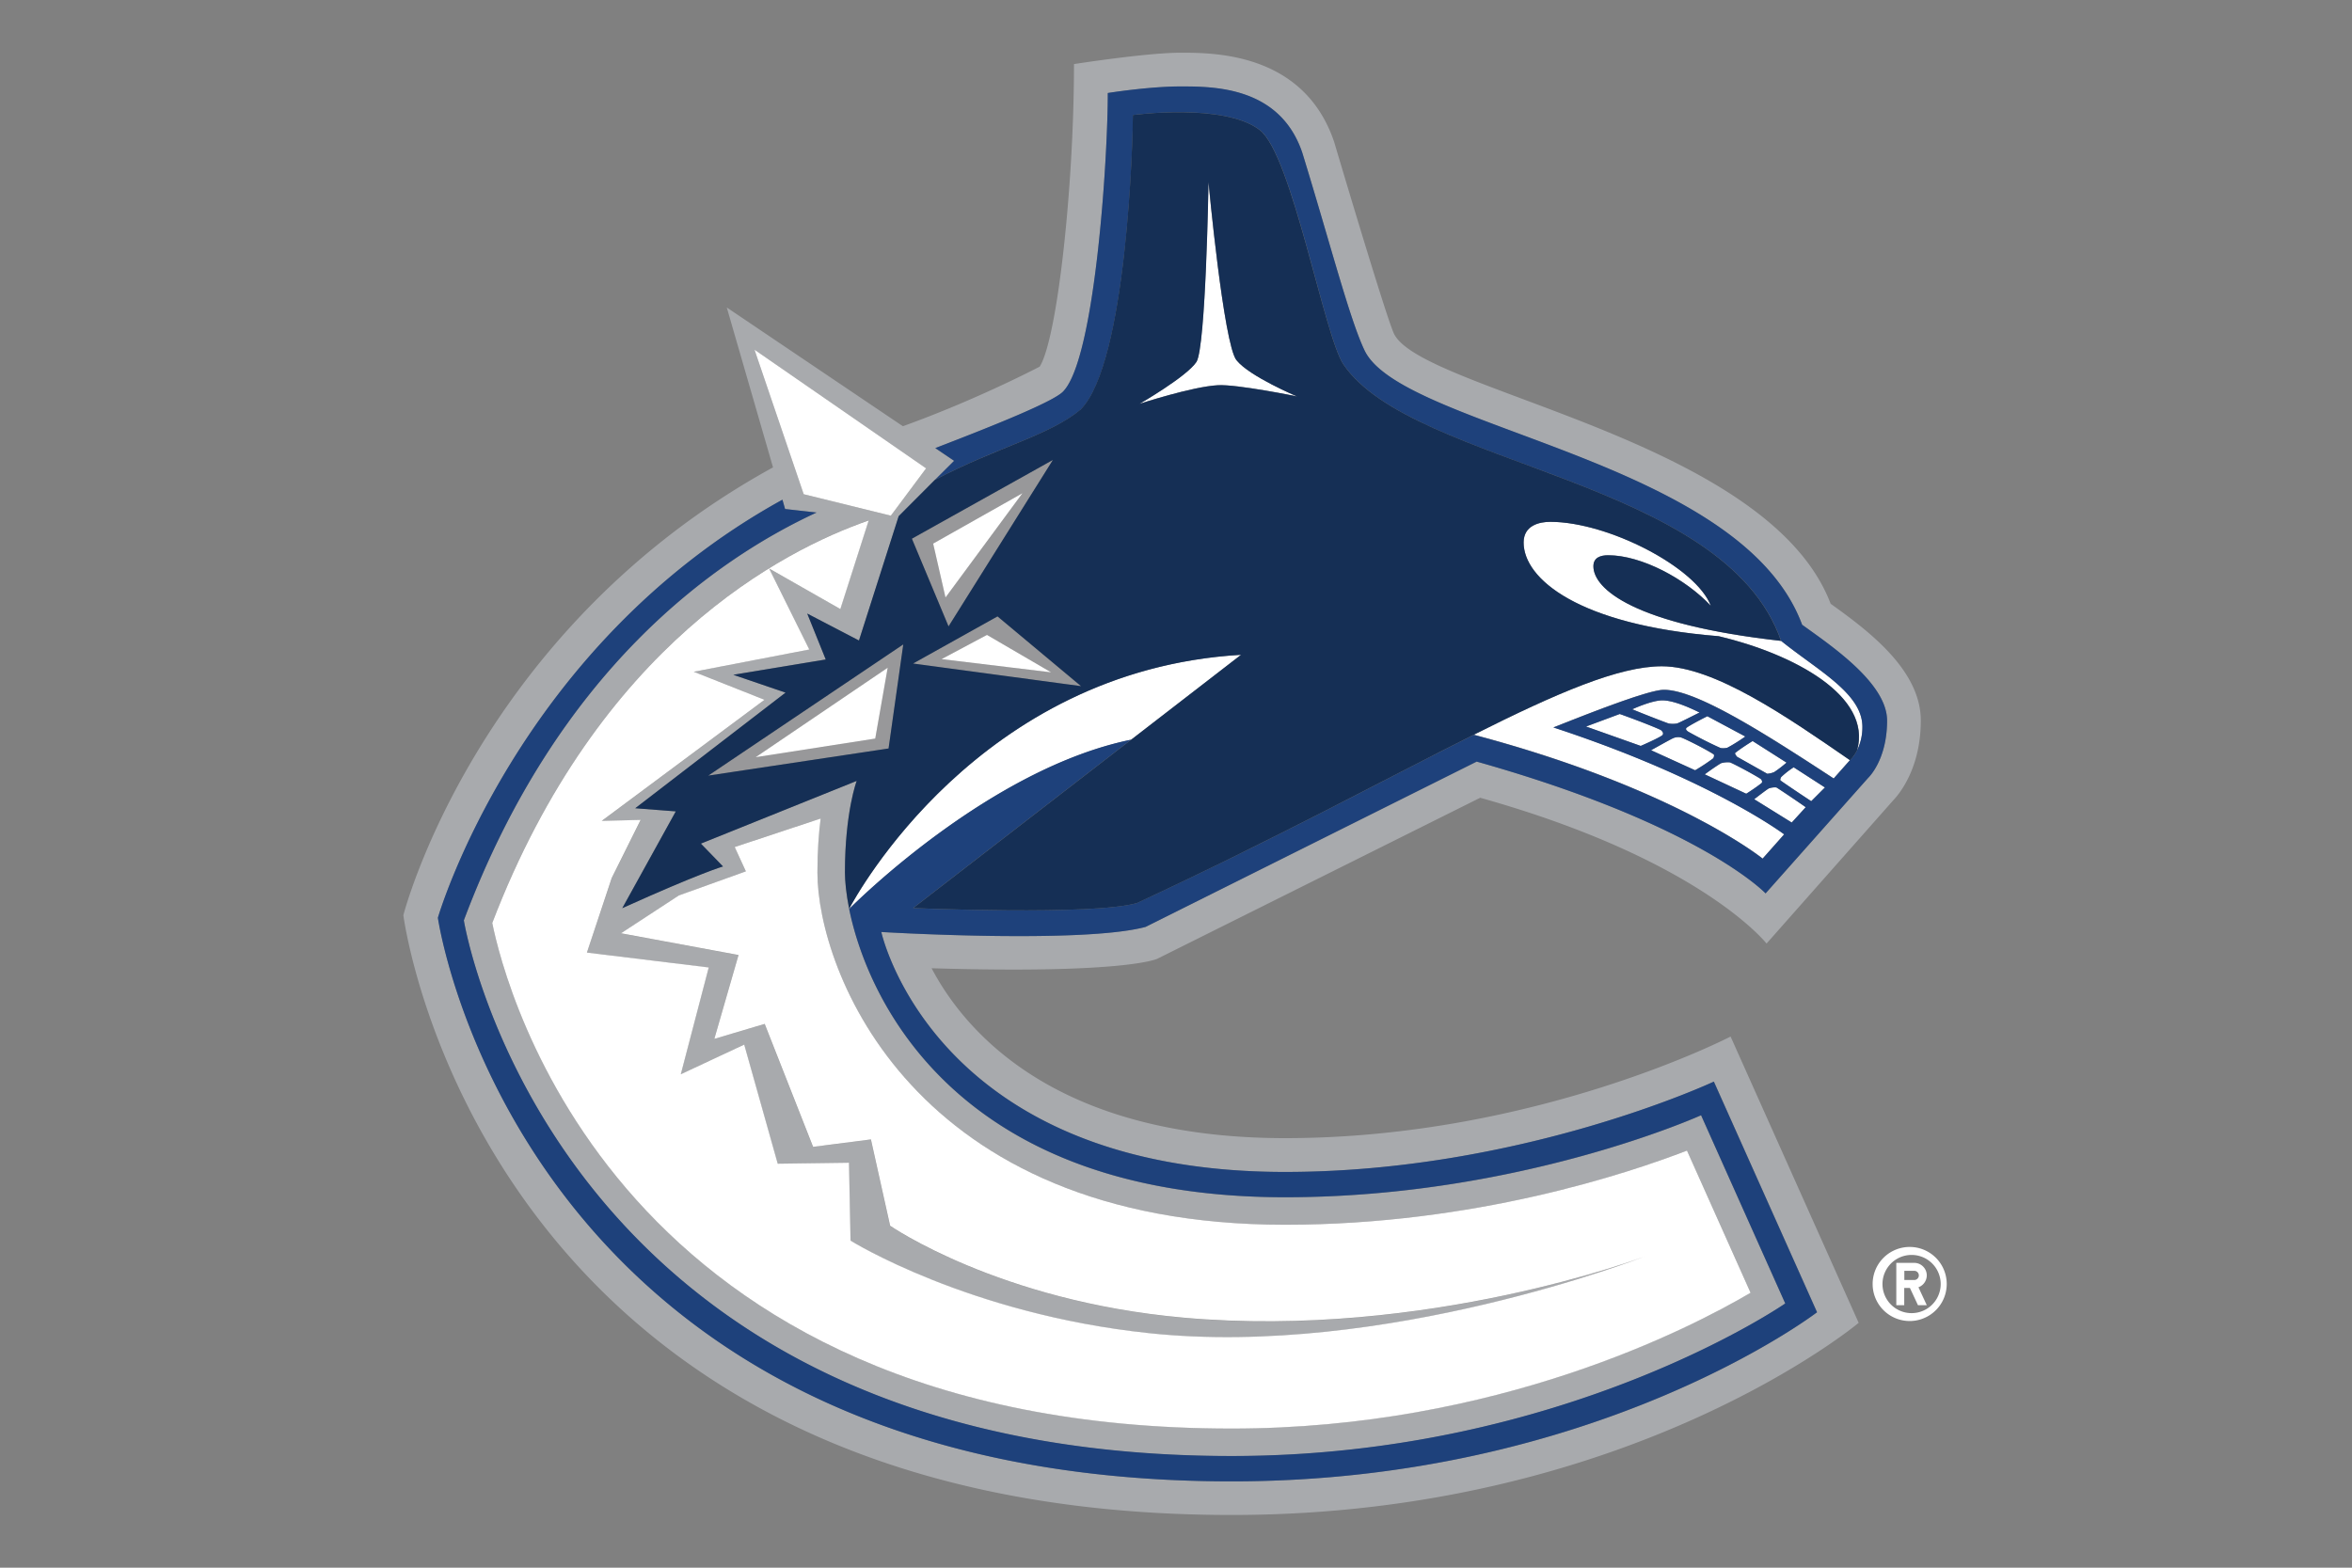
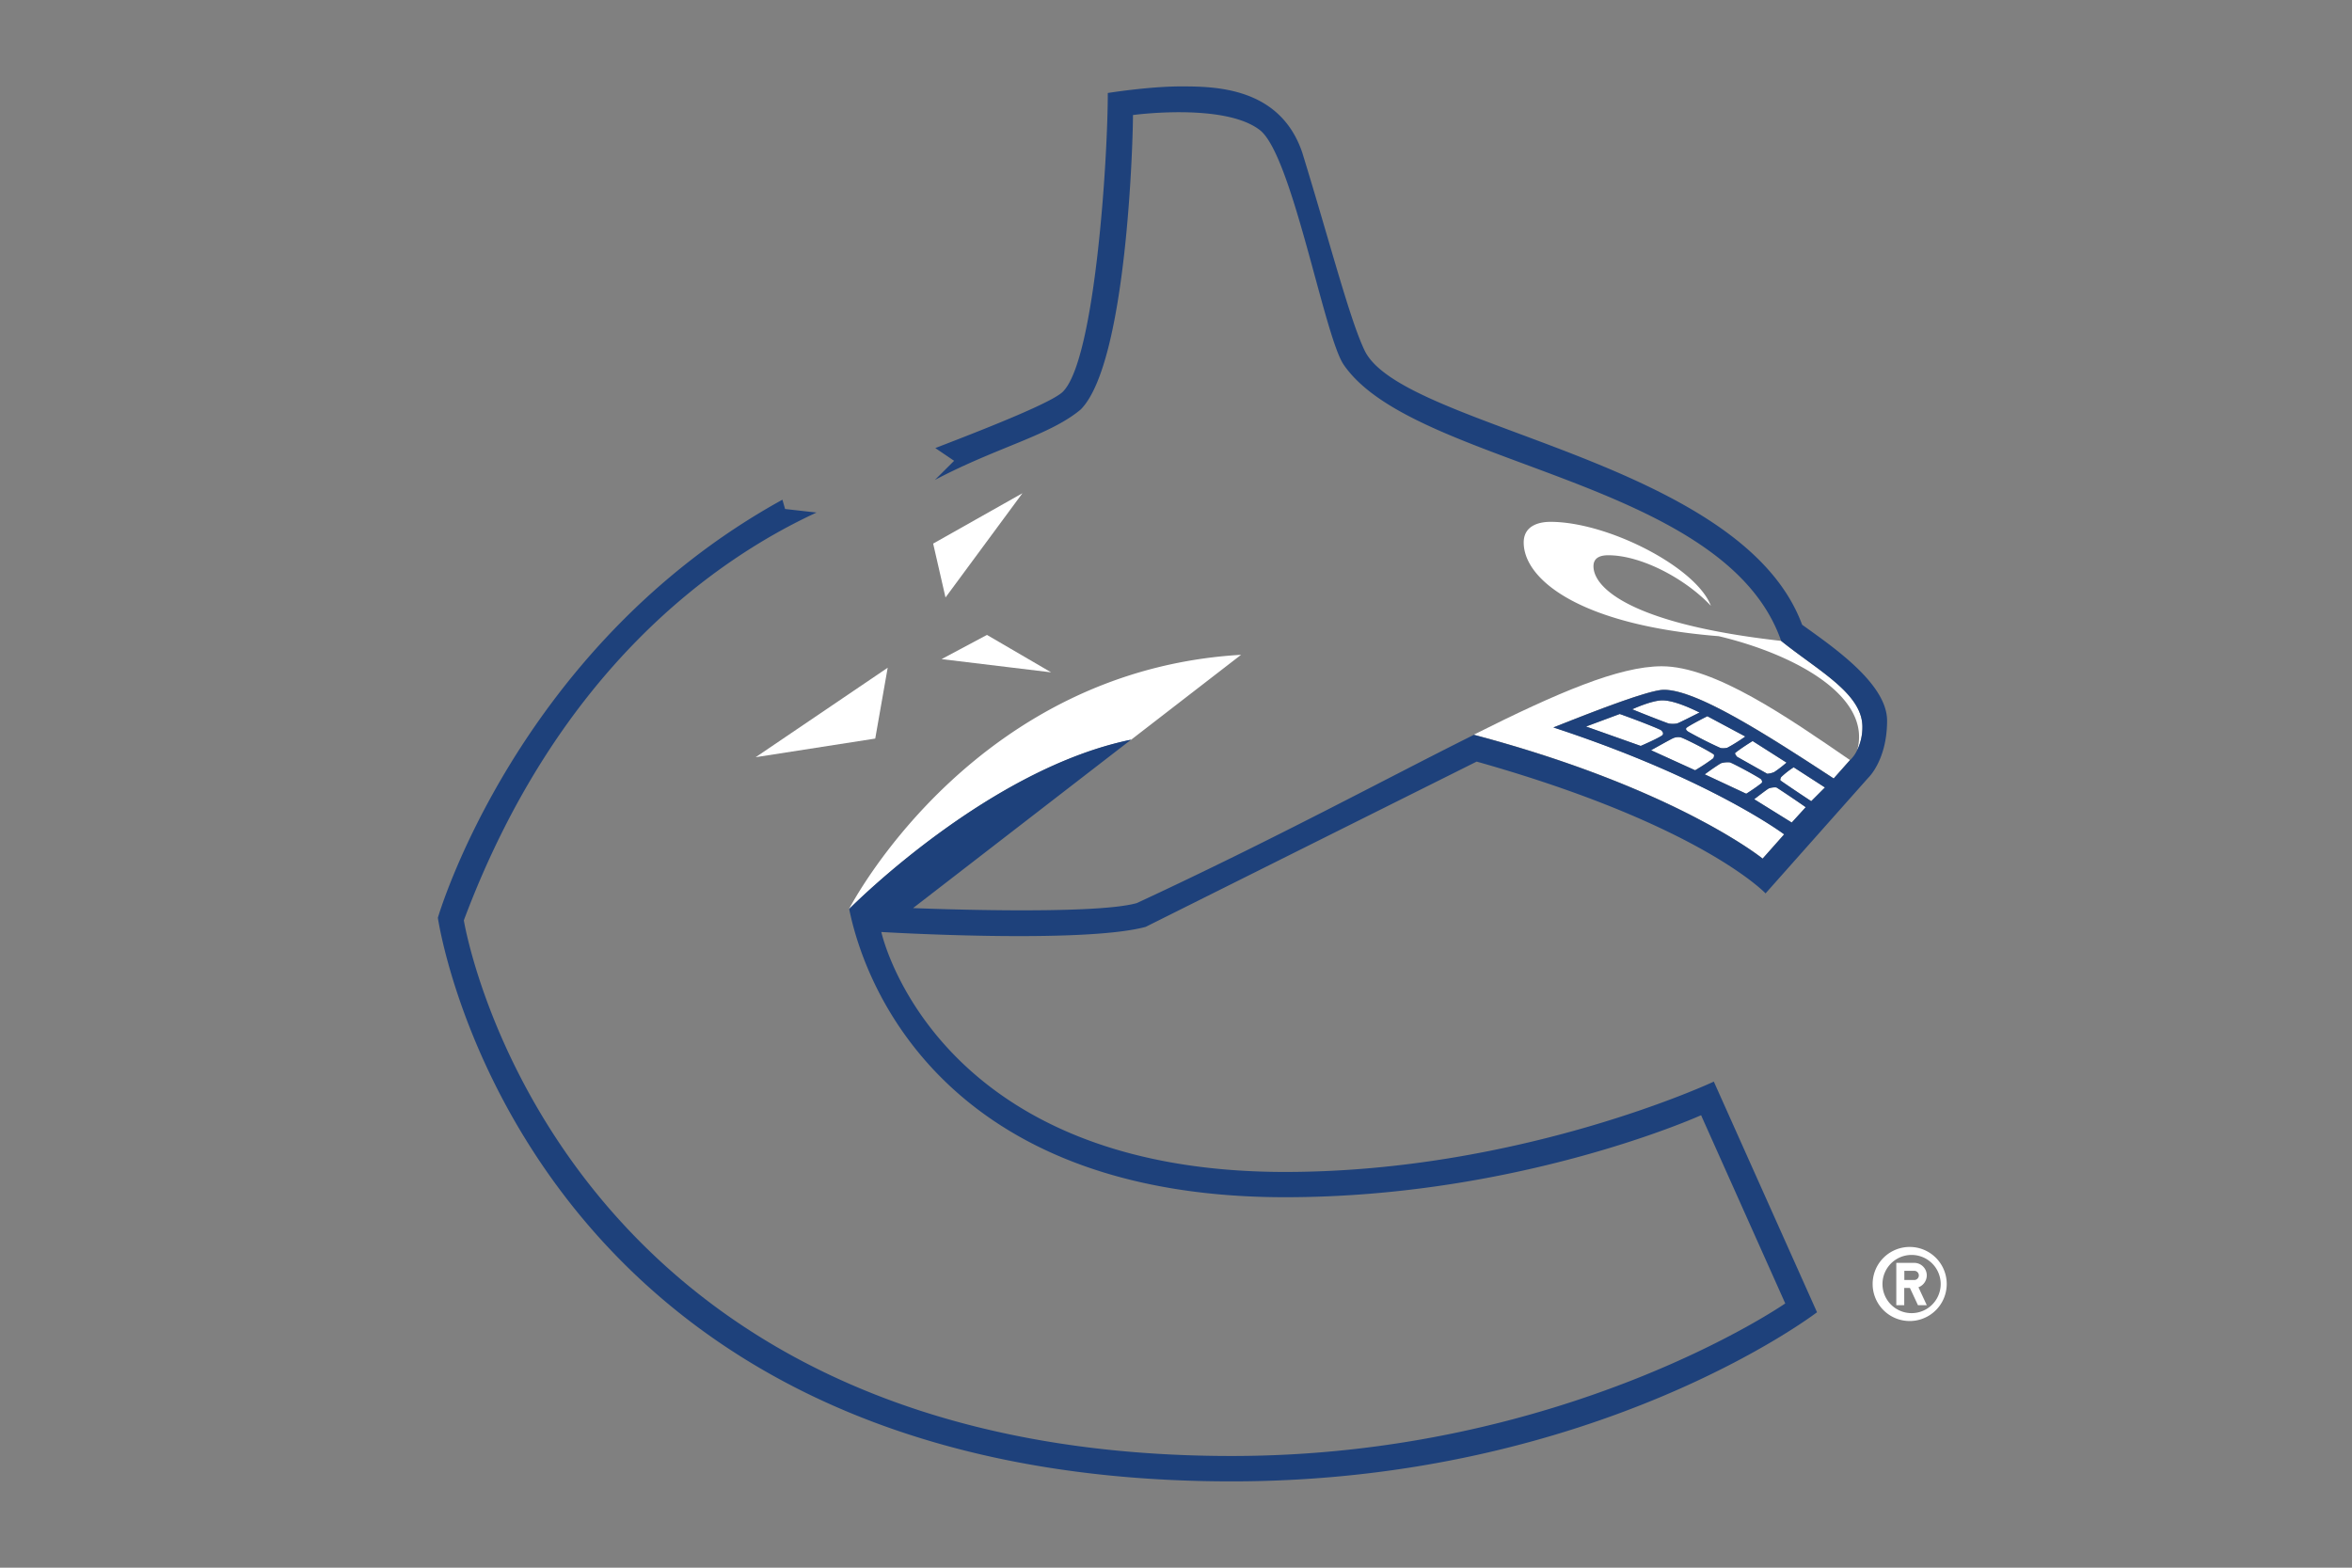
<svg xmlns="http://www.w3.org/2000/svg" viewBox="0 0 24 16">
  <rect x="0" y="0" width="24" height="16" fill="#808080" stroke="none" />
  <path d="M8.665 9.275v.003c.067-.067 1.439-1.434 2.877-1.728l1.122-.867c-2.68.156-3.93 2.462-3.999 2.592M19.004 7.418c0-.34-.449-.571-.829-.877-1.504-.168-1.915-.531-1.915-.762 0-.091.076-.112.15-.112.341 0 .791.242 1.048.516-.149-.394-1.052-.857-1.637-.857-.111 0-.273.035-.273.211 0 .371.557.841 1.99.956.768.182 1.566.611 1.413 1.164a.542.542 0 00.053-.239M16.184 7.415l.558.198c.103-.044.215-.098.224-.113.007-.014.007-.026-.017-.048a5.123 5.123 0 00-.421-.165l-.344.128M16.656 7.239c.147.06.354.141.371.145a.248.248 0 00.086 0c.018-.005.141-.067.23-.112-.088-.043-.261-.124-.379-.124-.112 0-.308.091-.308.091M17.207 7.431c-.005.013-.001.02.018.035.022.016.312.166.335.169a.159.159 0 00.065-.003c.016-.004.117-.068.185-.115l-.387-.207c-.1.049-.207.108-.216.121M17.482 7.739c.007-.014.01-.024.006-.038a2.554 2.554 0 00-.337-.175.13.13 0 00-.081.009c-.024.011-.17.092-.223.122l.449.204a2.12 2.12 0 00.186-.122M18.033 7.897a.232.232 0 00.07-.016c.017-.007.083-.06.127-.097l-.346-.221a1.619 1.619 0 00-.18.124c0 .003.001.011.02.036l.309.174M18.175 7.931c-.01.02-.011.028-.006.035.011.011.191.13.313.211l.14-.14-.319-.206a.845.845 0 00-.128.1M17.978 7.99c.006-.01.003-.027-.01-.039a3.11 3.11 0 00-.315-.17.223.223 0 00-.089.008 1.76 1.76 0 00-.168.114l.424.198c.072-.048.151-.1.158-.111M18.051 8.046c-.011.004-.092.066-.151.111l.383.238.143-.156a9.208 9.208 0 00-.3-.202.187.187 0 00-.075.009" fill="#fff" />
  <path d="M15.039 7.498c2.066.548 2.947 1.264 2.947 1.264l.22-.248c-.103-.076-.864-.602-2.355-1.091.444-.176.981-.384 1.127-.384.33 0 1.006.429 1.733.905l.166-.187c-.636-.437-1.383-.957-1.92-.957-.436 0-1.065.27-1.918.698" fill="#fff" />
-   <path d="M11.81 9.785l3.294-1.643c2.254.632 2.922 1.488 2.922 1.488l1.291-1.46c.071-.074.283-.338.283-.816 0-.519-.541-.92-.92-1.192-.641-1.686-4.195-2.174-4.458-2.761-.09-.202-.609-1.955-.609-1.955-.309-.908-1.223-.908-1.567-.908-.346 0-1.087.116-1.087.116 0 1.265-.172 2.807-.35 3.088 0 0-.641.337-1.396.608L7.416 3.138l.472 1.632C4.855 6.437 4.116 9.341 4.116 9.341s.78 6.121 8.452 6.121c4.056 0 6.398-1.961 6.398-1.961l-1.307-2.922s-1.995 1.037-4.546 1.037c-2.352 0-3.271-1.096-3.607-1.734 1.991.06 2.304-.097 2.304-.097M7.699 3.569L9.45 4.78l-.36.483-.889-.219-.502-1.475zm-.468 6.306l-.285 1.09.647-.304.342 1.217.727-.01.016.795s1.2.749 3.042.944c2.411.257 5.063-.783 5.063-.783s-2.224.848-4.709.625c-1.881-.168-2.992-.938-2.992-.938l-.196-.881-.59.076-.494-1.255-.514.153.247-.856-1.198-.222.59-.386.684-.247-.114-.248.877-.291c-.018.15-.033.334-.033.552 0 .983.959 3.594 4.772 3.594 1.933 0 3.5-.524 4.101-.757l.649 1.45c-.607.358-2.587 1.386-5.295 1.386-6.276 0-7.413-4.509-7.545-5.16 1.088-2.839 2.966-3.803 3.84-4.108l-.289.904-.727-.413.41.827-1.178.227.723.286-1.661 1.237.397-.01-.295.593-.254.76 1.242.153zm5.883 2.086c2.409 0 4.375-.922 4.375-.922l1.053 2.354s-2.252 1.726-5.973 1.726c-7.276 0-8.1-5.752-8.1-5.752s.8-2.77 3.515-4.267l.027.095.322.036c-1.026.475-2.64 1.599-3.6 4.163 0 0 .883 5.467 7.835 5.467 3.401 0 5.649-1.557 5.649-1.557l-.859-1.921s-1.85.837-4.245.837c-3.315 0-4.253-1.981-4.448-2.942v-.003a2.039 2.039 0 01-.044-.369c0-.618.12-.936.12-.936l-1.59.64.226.233s-.239.069-1.028.426l.547-.988-.414-.032 1.534-1.18-.533-.182.943-.157-.189-.468.528.275.406-1.268.369-.37.196-.195-.192-.13c.641-.247 1.23-.485 1.31-.584.32-.348.45-2.352.45-3.04 0 0 .418-.067.742-.067.338 0 1.013 0 1.242.674.287.933.483 1.699.636 2.02.382.798 3.839 1.107 4.465 2.8.301.217.867.596.867.977 0 .405-.192.584-.192.584l-1.047 1.18s-.66-.699-2.948-1.345L11.69 9.46c-.653.175-2.697.052-2.697.052s.532 2.449 4.121 2.449" fill="#a8aaad" />
-   <path d="M10.178 6.291l-.861.481 1.714.231-.853-.712zm-.107.189l.656.382-1.119-.135.463-.247zM9.067 7.639l.151-1.063-1.99 1.339 1.839-.276zm-.136-.101l-1.22.19 1.347-.913-.127.723zM10.744 4.694l-1.439.804.374.894 1.065-1.698zm-1.222.854l.911-.514-.785 1.064-.126-.55z" fill="#98989a" />
  <path fill="#fff" d="M8.931 7.538l.127-.723-1.347.913zM9.608 6.727l1.118.135-.655-.382zM10.433 5.034l-.911.514.126.55z" />
-   <path d="M17.214 11.743c-.6.232-2.168.757-4.101.757-3.814 0-4.772-2.612-4.772-3.594 0-.218.014-.401.033-.552l-.877.291.114.248-.684.246-.59.386 1.199.222-.247.856.514-.153.494 1.255.59-.076.196.881s1.11.77 2.992.938c2.485.222 4.709-.625 4.709-.625s-2.653 1.04-5.063.783c-1.842-.195-3.042-.944-3.042-.944l-.016-.795-.727.01-.342-1.216-.647.303.285-1.09-1.243-.152.253-.761.295-.593-.397.01 1.661-1.236-.722-.286 1.179-.227-.41-.827.727.414.289-.904c-.875.304-2.753 1.268-3.841 4.108.132.651 1.269 5.16 7.545 5.16 2.708 0 4.688-1.028 5.295-1.386l-.649-1.451M9.09 5.263l.36-.483-1.751-1.211.502 1.475zM13.234 4.045s-.485-.204-.618-.37c-.131-.166-.285-1.817-.285-1.817s-.027 1.686-.123 1.835c-.098.15-.581.428-.581.428s.535-.175.799-.19c.194-.011.808.114.808.114" fill="#fff" />
  <path d="M18.389 6.376c-.626-1.693-4.083-2.002-4.465-2.8-.153-.321-.349-1.087-.636-2.02-.229-.674-.904-.674-1.242-.674-.323 0-.742.067-.742.067 0 .688-.13 2.692-.45 3.04-.08.099-.668.337-1.31.584l.192.13-.196.195c.637-.336 1.171-.453 1.488-.719.471-.475.533-2.747.533-3.005 0 0 .931-.127 1.294.153.33.252.658 2.106.856 2.395.714 1.043 3.887 1.161 4.464 2.819.38.306.829.537.829.877a.527.527 0 01-.054.239.336.336 0 01-.073.102l-.166.187c-.727-.476-1.404-.905-1.733-.905-.145 0-.683.207-1.127.384 1.49.488 2.252 1.015 2.355 1.091l-.22.248s-.881-.716-2.947-1.264c-.889.443-2.024 1.06-3.439 1.717-.45.128-2.283.051-2.283.051l2.225-1.719c-1.438.294-2.81 1.661-2.877 1.728.195.961 1.134 2.942 4.448 2.942 2.395 0 4.245-.837 4.245-.837l.859 1.921s-2.248 1.557-5.649 1.557c-6.951 0-7.835-5.467-7.835-5.467.96-2.563 2.574-3.688 3.599-4.162l-.321-.036-.027-.095C5.269 6.597 4.468 9.367 4.468 9.367s.824 5.752 8.1 5.752c3.722 0 5.973-1.726 5.973-1.726l-1.053-2.354s-1.966.922-4.375.922c-3.589 0-4.12-2.449-4.12-2.449s2.044.123 2.697-.052l3.378-1.687c2.288.645 2.948 1.345 2.948 1.345l1.048-1.18s.192-.179.192-.584c-.001-.381-.567-.761-.867-.978m-.159 1.407a1.165 1.165 0 01-.127.097.213.213 0 01-.07.017l-.309-.174c-.019-.025-.02-.033-.02-.036.009-.012.097-.072.18-.124l.346.22zm-.421-.266a1.654 1.654 0 01-.185.115.204.204 0 01-.065.003 3.894 3.894 0 01-.335-.169c-.019-.015-.023-.021-.018-.034.009-.013.116-.072.216-.122l.387.207zm-.846-.369c.118 0 .292.081.379.124-.09.045-.212.107-.23.112a.248.248 0 01-.086 0 10.98 10.98 0 01-.371-.145c.001 0 .197-.091.308-.091m-.779.267l.344-.128c.155.056.405.151.421.165.024.022.024.034.017.048-.01.015-.121.068-.224.113l-.558-.198zm.664.242c.052-.029.198-.111.223-.122a.13.13 0 01.081-.009c.03.005.318.154.337.175.004.014 0 .023-.006.038a1.9 1.9 0 01-.185.123l-.45-.205zm.547.246c.076-.055.157-.111.168-.114a.243.243 0 01.089-.008c.021.003.298.153.315.17.013.012.016.028.01.039a1.543 1.543 0 01-.159.111l-.423-.198zm.888.492l-.383-.238c.059-.046.139-.107.151-.111a.187.187 0 01.075-.01c.014.007.184.121.3.202l-.143.157zm.199-.218a13.941 13.941 0 01-.313-.211c-.005-.007-.004-.015.006-.035a.845.845 0 01.128-.1l.319.206-.14.14z" fill="#1e417b" />
-   <path d="M17.537 6.493c-1.433-.115-1.99-.585-1.99-.956 0-.176.162-.211.273-.211.586 0 1.489.464 1.637.857-.256-.274-.706-.516-1.048-.516-.073 0-.15.021-.15.112 0 .231.411.594 1.915.762-.577-1.659-3.75-1.776-4.464-2.819-.198-.289-.526-2.143-.856-2.395-.363-.28-1.294-.153-1.294-.153 0 .258-.062 2.53-.533 3.005-.317.266-.851.384-1.488.719l-.369.37-.405 1.269-.528-.275.189.469-.943.156.533.182-1.534 1.18.414.032-.546.988c.789-.357 1.028-.426 1.028-.426l-.226-.233 1.59-.64s-.12.318-.12.936c0 .088.013.217.043.369.069-.13 1.319-2.435 3.999-2.592L9.318 9.268s1.832.078 2.283-.051c1.415-.658 2.549-1.274 3.439-1.719.852-.428 1.481-.698 1.917-.698.537 0 1.284.52 1.92.959 0 0 .039-.033.073-.102.154-.553-.645-.982-1.413-1.164m-8.47 1.146l-1.84.277 1.99-1.339-.15 1.062zm1.677-2.945L9.679 6.393l-.374-.895 1.439-.804zM9.317 6.772l.862-.481.852.712-1.714-.231zm3.11-2.84c-.263.014-.799.19-.799.19s.482-.278.581-.428c.096-.15.123-1.835.123-1.835s.154 1.651.285 1.817c.132.166.618.37.618.37s-.615-.126-.808-.114" fill="#152f55" />
  <path d="M19.506 12.727a.378.378 0 100 .755.378.378 0 000-.755m0 .675a.297.297 0 110-.594.297.297 0 010 .594" fill="#fff" />
  <path d="M19.661 13.017a.128.128 0 00-.128-.128h-.183v.432h.081v-.176h.058l.082.176h.09l-.085-.183a.13.13 0 00.085-.121m-.128.047h-.101v-.094h.101a.047.047 0 110 .094" fill="#fff" />
</svg>